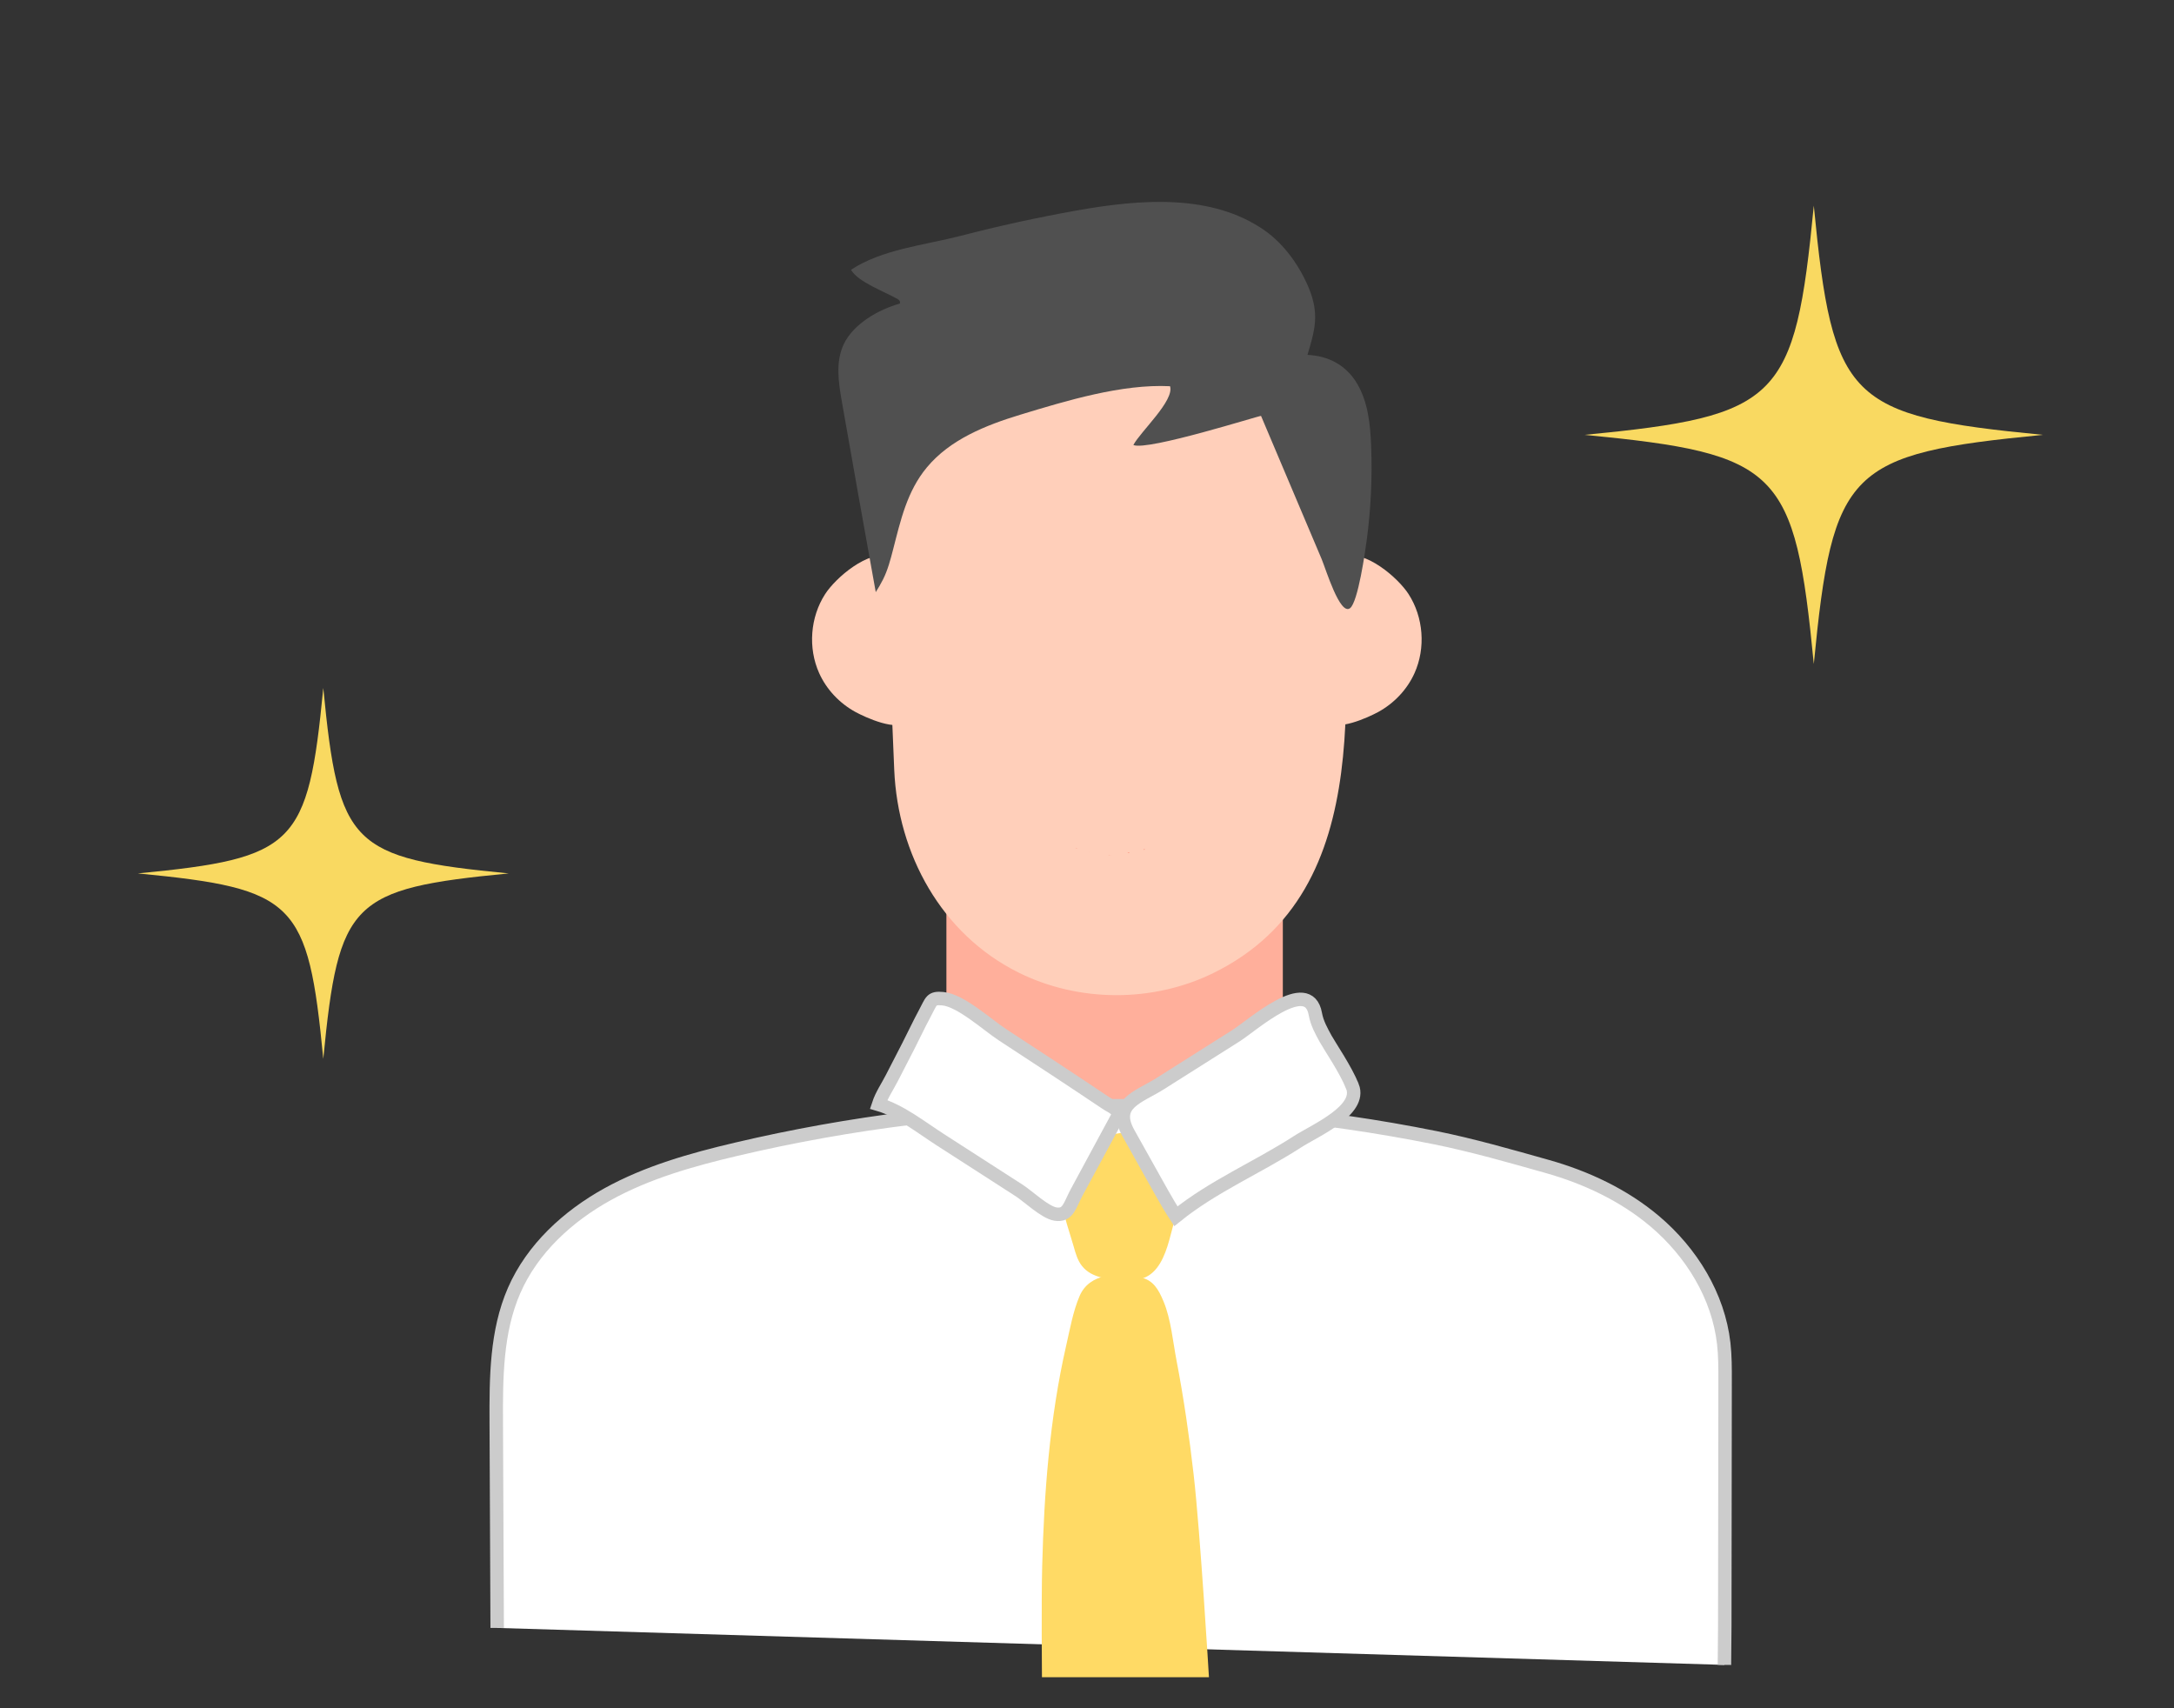
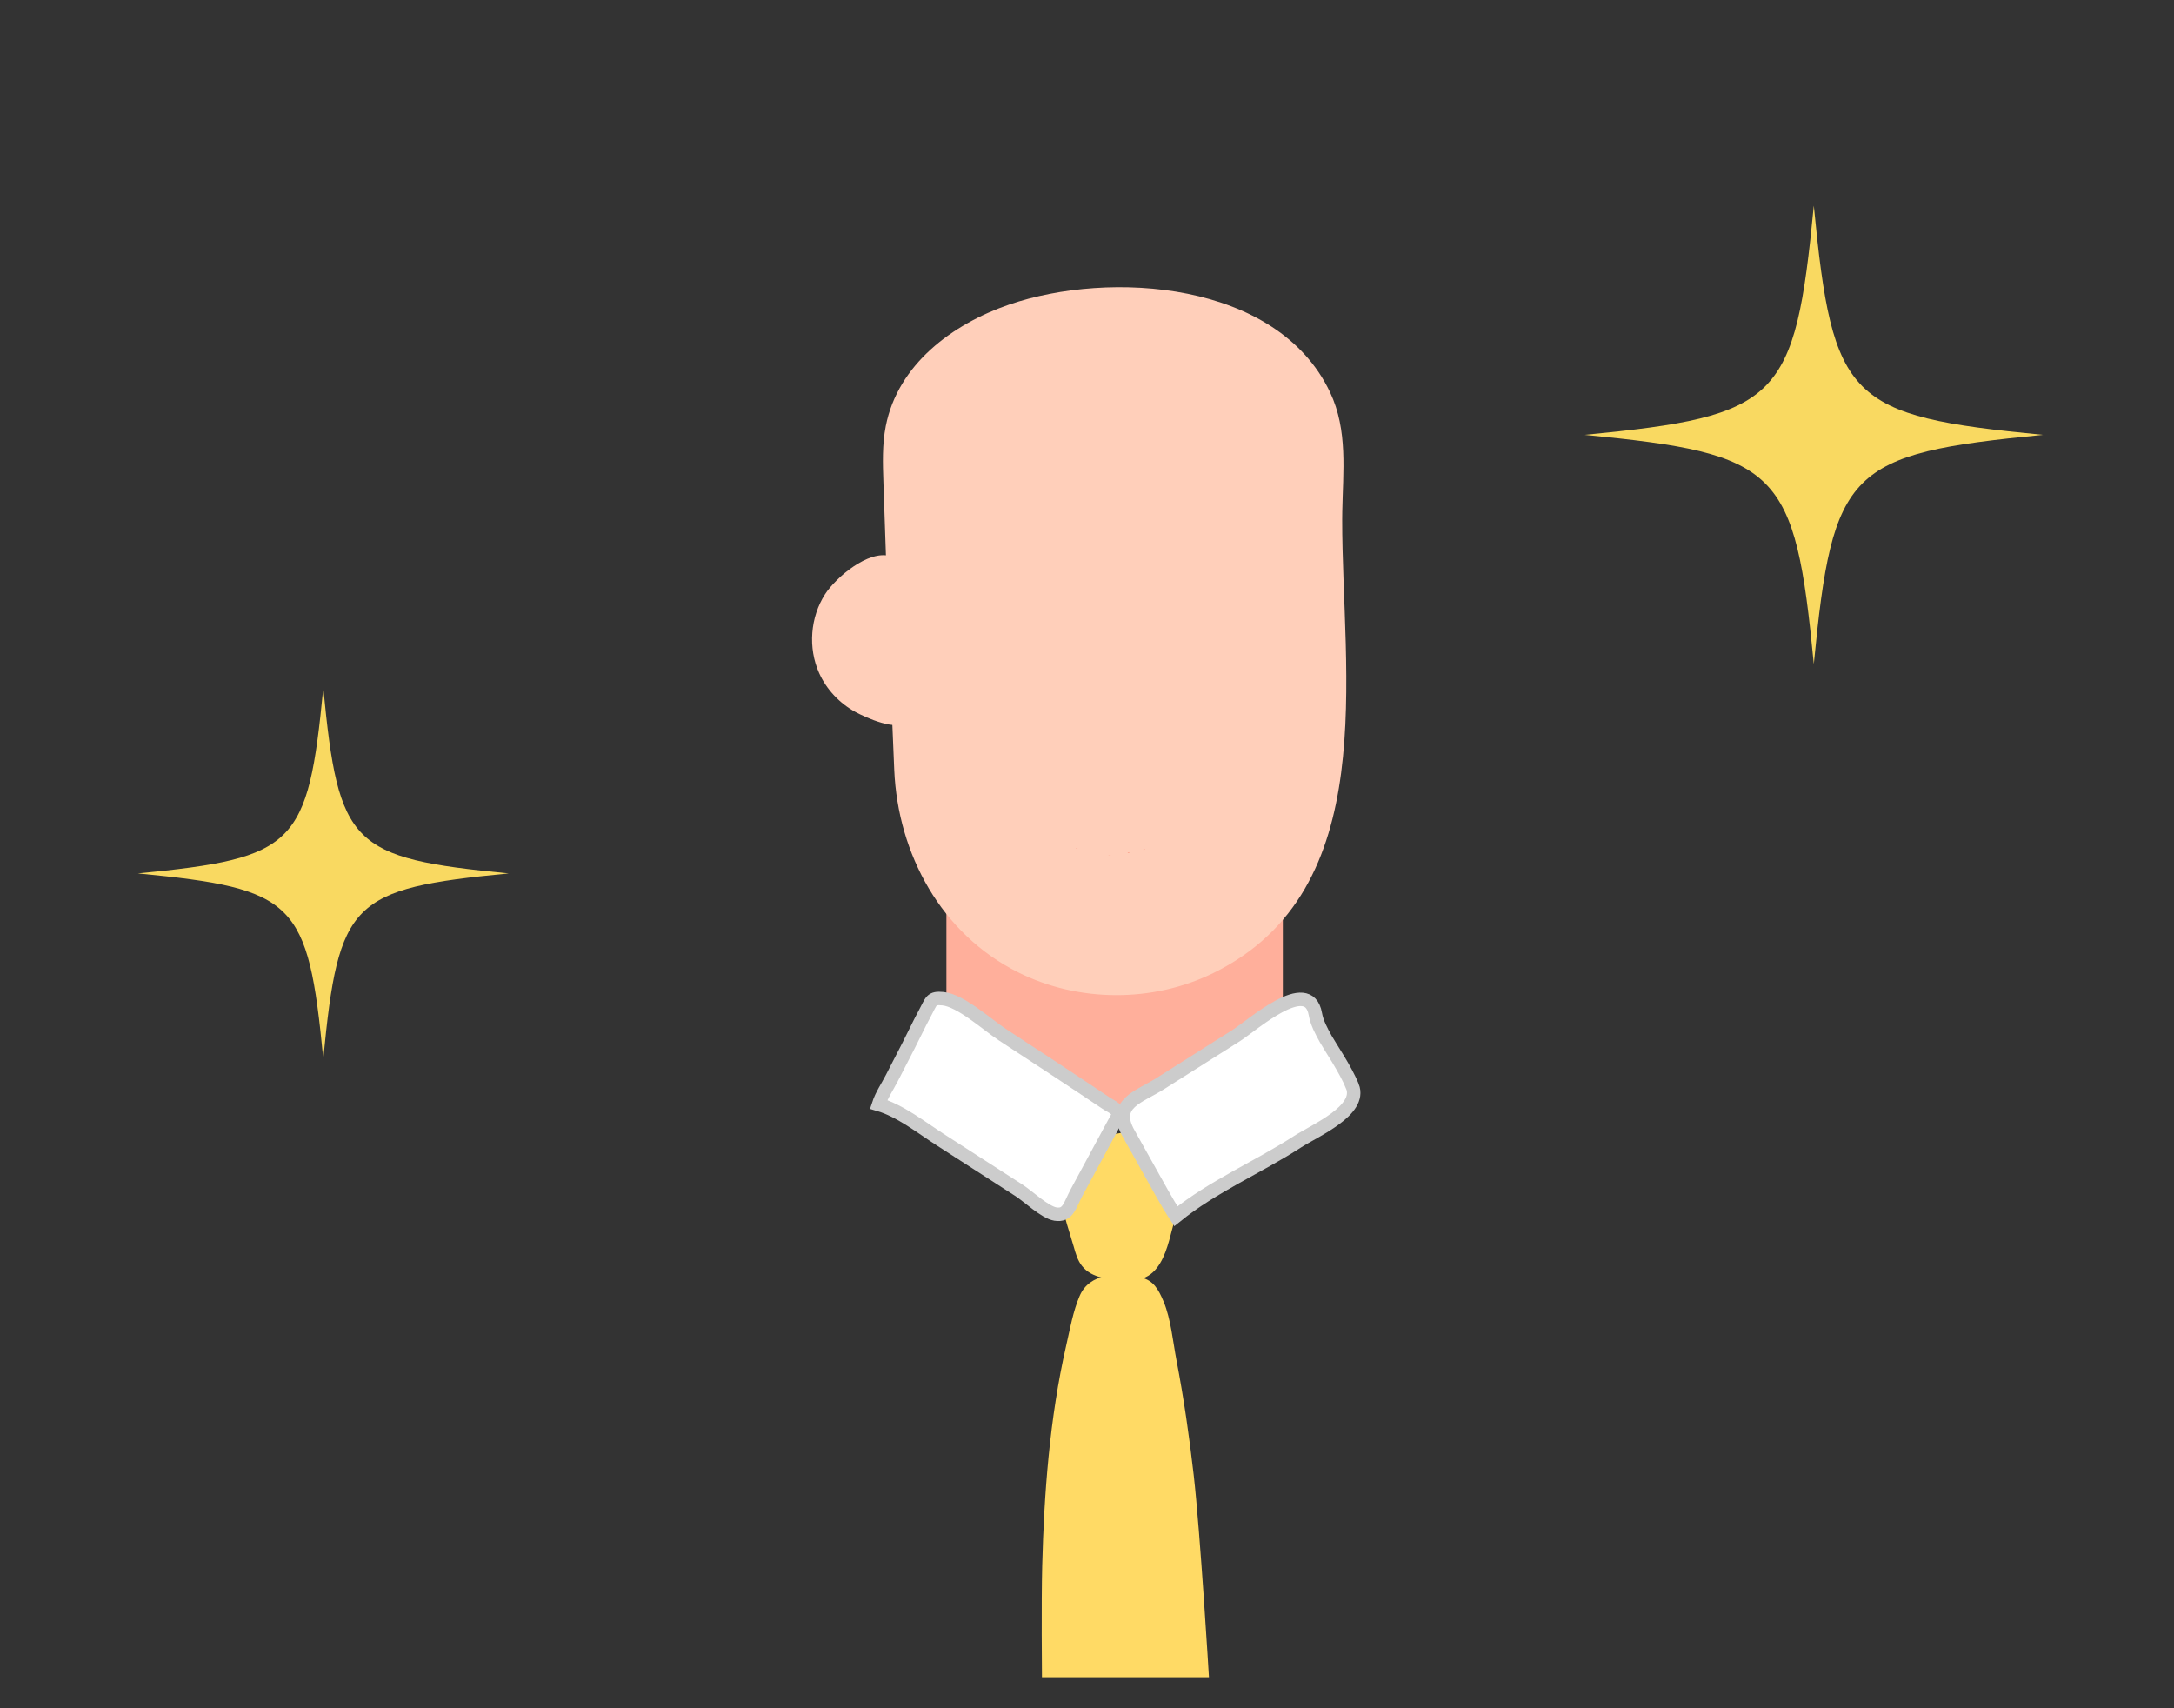
<svg xmlns="http://www.w3.org/2000/svg" id="b" data-name="Design" viewBox="0 0 140 110">
  <rect x="0" y="0" width="140" height="110" fill="#333333" stroke="none" />
  <path d="M116.804,42.758c-1.218-12.551-2.205-13.538-14.756-14.756,12.551-1.218,13.539-2.205,14.756-14.756,1.218,12.551,2.205,13.539,14.756,14.756-12.551,1.218-13.538,2.205-14.756,14.756Z" style="fill: #f9d961;" />
  <path d="M20.819,68.183c-.985-10.157-1.784-10.956-11.941-11.941,10.157-.985,10.956-1.784,11.941-11.941,.985,10.157,1.784,10.956,11.941,11.941-10.157,.985-10.956,1.784-11.941,11.941Z" style="fill: #f9d961;" />
  <g>
    <rect x="60.946" y="55.808" width="21.665" height="15.599" style="fill: #ffaf9b;" />
    <path d="M57.339,35.813c-1.427-.423-3.525,1.392-4.203,2.443-.96,1.489-1.111,3.467-.386,5.084,.476,1.063,1.322,1.951,2.341,2.508,.61,.333,2.77,1.332,3.318,.56,.108-.152,.045-10.265-1.07-10.596Z" style="fill: #ffcfba;" />
-     <path d="M86.505,35.813c1.427-.423,3.525,1.392,4.203,2.443,.96,1.489,1.111,3.467,.386,5.084-.476,1.063-1.322,1.951-2.341,2.508-.61,.333-2.77,1.332-3.318,.56-.108-.152-.045-10.265,1.07-10.596Z" style="fill: #ffcfba;" />
    <path d="M86.438,32.991c.045-2.618,.377-5.276-.787-7.735-3.387-7.154-14.179-7.871-20.673-5.641-3.637,1.249-7.154,3.841-7.937,7.821-.234,1.19-.194,2.414-.152,3.626,.21,6.176,.429,12.349,.698,18.524,.236,5.415,3.027,10.552,7.979,13.027,3.881,1.94,8.667,1.958,12.562,.049,10.914-5.35,8.287-19.327,8.306-29.212,0-.153,.002-.305,.005-.458Z" style="fill: #ffcfba;" />
-     <path d="M88.3,28.773c-.001-.04-.003-.079-.005-.119-.055-1.356-.204-2.759-.888-3.931-.698-1.197-1.857-1.815-3.21-1.87,.46-1.539,.78-2.587,.115-4.236-.577-1.433-1.592-2.883-2.869-3.776-3.42-2.391-8.009-2.017-12.117-1.285-2.512,.448-5.006,.993-7.476,1.634-2.259,.586-5.077,.865-7.047,2.185,.458,.789,2.139,1.393,2.993,1.877,.124,.071,.189,.157,.152,.295-1.36,.385-2.964,1.279-3.605,2.602-.553,1.143-.345,2.491-.124,3.742,.72,4.079,1.436,8.163,2.177,12.236,.173-.263,.328-.539,.471-.82,.299-.591,.481-1.283,.646-1.923,.485-1.882,.898-3.752,2.176-5.288,1.498-1.801,3.793-2.717,6.034-3.397,2.943-.893,6.525-1.985,9.624-1.829,.291,.928-1.891,2.903-2.362,3.786,.917,.393,8.201-1.925,8.223-1.874,1.3,3.072,2.6,6.144,3.901,9.215,.27,.638,1.18,3.665,1.831,3.166,.517-.396,.978-3.673,1.074-4.386,.265-1.988,.362-3.999,.287-6.003Z" style="fill: #505050;" />
-     <path d="M111.049,107.208s.021-2.031,.022-2.51c.002-1.757,.005-3.514,.007-5.271,.004-3.023,.008-6.046,.012-9.068l.002-1.474c.001-.793,.002-1.589-.088-2.377-.348-3.062-2.084-5.871-4.437-7.862-2.005-1.696-4.43-2.83-6.945-3.538-2.332-.657-4.821-1.371-7.202-1.849-14.825-2.977-30.291-2.721-45.01,.745-2.856,.672-5.714,1.476-8.282,2.896-2.568,1.419-4.848,3.513-6.021,6.202-1.155,2.648-1.162,5.634-1.149,8.523,.02,4.401,.059,13.203,.059,13.203" style="fill: #fff; stroke: #ccc; stroke-miterlimit: 10; stroke-width: .867px;" />
    <path d="M76.152,72.374c-2.402,.279-4.765,.727-7.152,1.103l-.52,.012-.569-.005,.073,.527,.038,.481,.048,.479,.15,.465,.098,.472-.104,.498,.199,.458s.006,.484,.006,.484c.062,.99,.459,1.972,.725,2.925,.122,.437,.25,.888,.531,1.244,.632,.804,1.798,.887,2.82,.903,.37,.006,.749,.01,1.1-.107,.979-.326,1.418-1.442,1.697-2.436,.691-2.471,1.153-5.006,1.376-7.562-.172,.018-.343,.037-.515,.057Z" style="fill: #ffda65;" />
    <path d="M77.853,108s-.555-9.287-.984-13.037c-.282-2.467-.637-4.927-1.106-7.366-.231-1.201-.356-2.638-.825-3.771-.337-.812-.664-1.383-1.482-1.572-1.488-.343-3.301-.27-3.93,1.195-.424,.987-.624,2.138-.863,3.182-.541,2.361-.898,4.76-1.137,7.17-.232,2.336-.35,4.681-.411,7.027-.06,2.31-.016,7.173-.016,7.173" style="fill: #ffda65;" />
    <path d="M71.236,71.04c-2.215-1.487-4.448-2.953-6.684-4.412-.959-.626-2.686-2.212-3.838-2.319-.762-.071-.723,.139-1.151,.932-.377,.698-.71,1.419-1.073,2.124-.354,.688-.708,1.376-1.063,2.065-.288,.56-.654,1.09-.85,1.686,1.396,.407,2.731,1.472,3.956,2.261,1.698,1.093,3.396,2.186,5.094,3.279,.593,.382,1.661,1.413,2.34,1.522,.829,.132,.916-.56,1.364-1.391,.369-.683,.737-1.365,1.106-2.048,.247-.458,.495-.916,.742-1.374,.246-.455,.491-.909,.737-1.364,.288-.533-.321-.719-.679-.96Z" style="fill: #fff; stroke: #ccc; stroke-miterlimit: 10; stroke-width: .867px;" />
    <path d="M87.092,69.954c-.424-1.069-1.45-2.568-1.72-3.056-.281-.509-.565-1.029-.667-1.602-.447-2.526-4.077,.744-5.106,1.394-1.63,1.031-3.26,2.061-4.89,3.092-1.374,.869-3.113,1.272-2.034,3.2,.382,.683,.765,1.366,1.147,2.05,.336,.6,.672,1.201,1.008,1.801,.283,.505,.585,1.015,.893,1.487,2.409-1.948,5.244-3.128,7.831-4.799,1.123-.726,4.156-2.009,3.539-3.567Z" style="fill: #fff; stroke: #ccc; stroke-miterlimit: 10; stroke-width: .867px;" />
    <g>
      <path d="M72.699,54.91c-.141,.031-.112,.032-.043,.025,.012-.007,.024-.013,.036-.02,.003-.002,.005-.003,.007-.005Z" style="fill: #f76e57;" />
      <path d="M73.689,54.716s.005,0,.008,0c.138-.074-.207,.017-.008,0Z" style="fill: #f76e57;" />
      <path d="M72.699,54.91c.146-.096-.184,.038,0,0h0Z" style="fill: #f76e57;" />
-       <path d="M70.092,54.842c.012,.007,.025,.014,.037,.021,.005,.001,.011,.003,.015,.004-.017-.008-.035-.016-.052-.025Z" style="fill: #f76e57;" />
      <path d="M69.293,54.615c.041,0,.083,0,.124,.001-.119-.018-.16-.019-.124-.001Z" style="fill: #f76e57;" />
      <path d="M71.458,55.075c-.142,0-.118,.004-.048,.01,.026-.005,.053-.006,.079-.012,.122-.024,.111-.023-.031,.002Z" style="fill: #f76e57;" />
    </g>
  </g>
</svg>